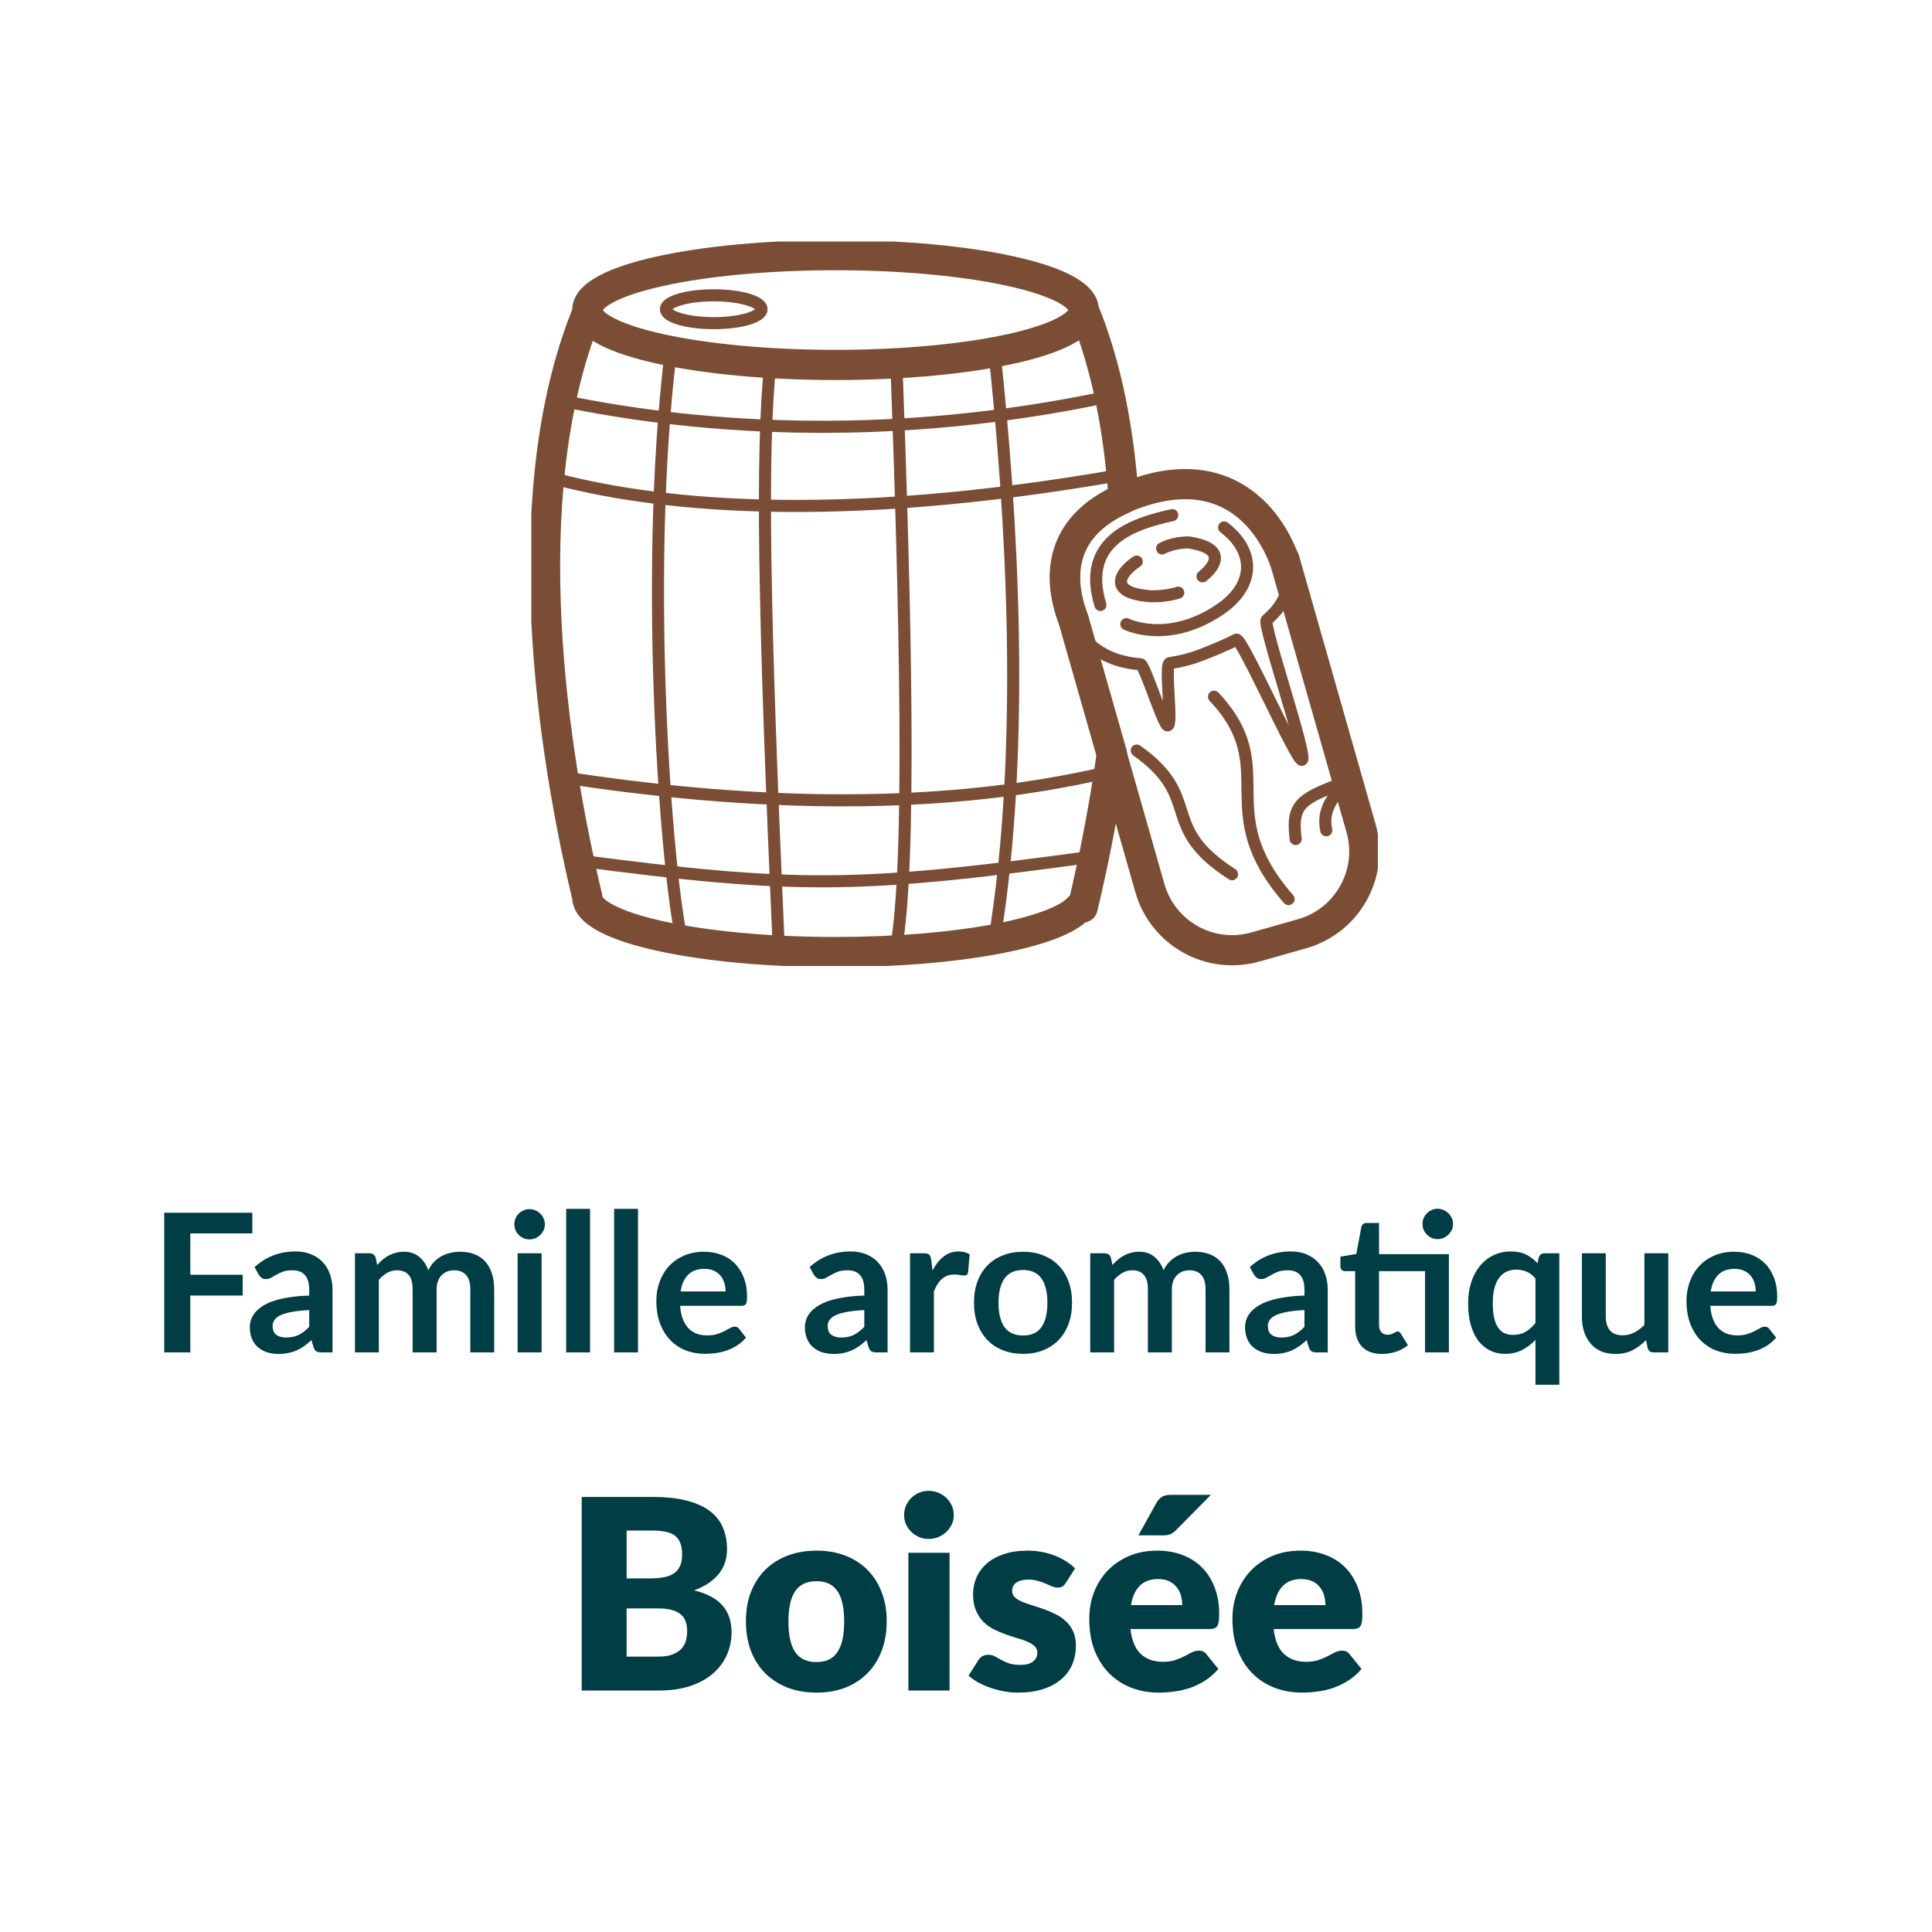
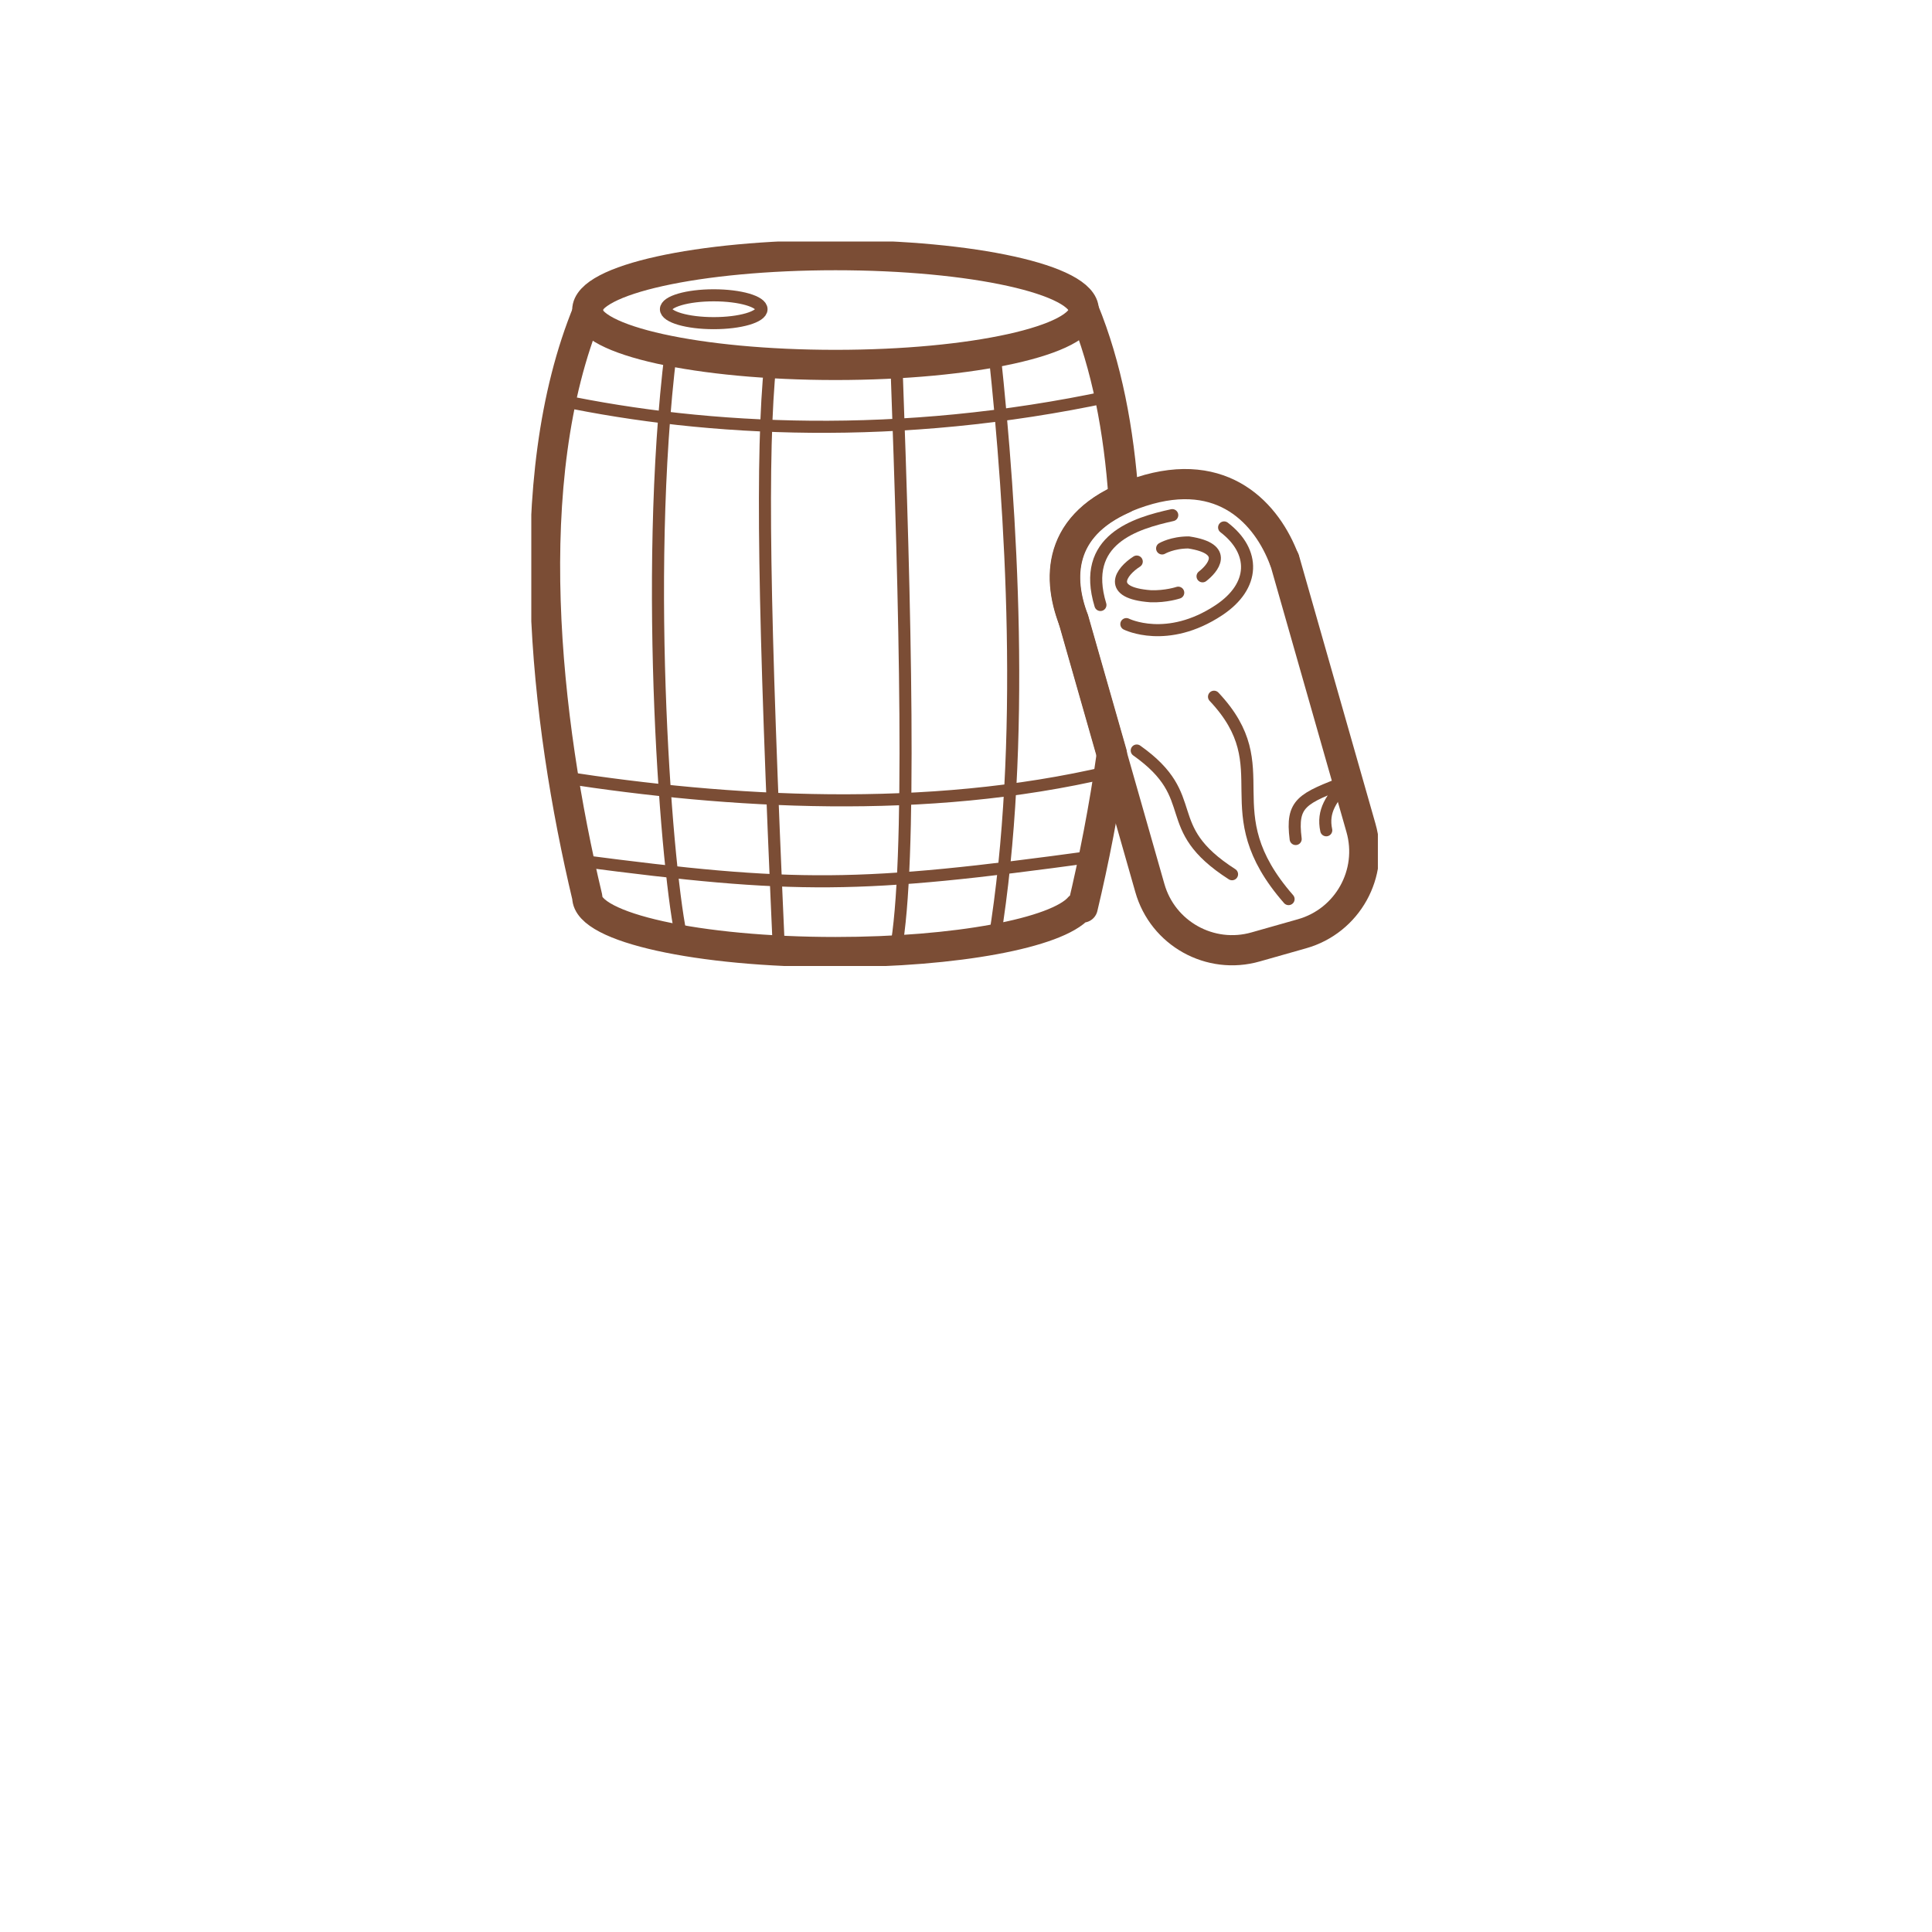
<svg xmlns="http://www.w3.org/2000/svg" height="100%" viewBox="0 0 80 80" fill="none" class=" X9c151398fd61995f056396d9e7bffcb7">
  <g clip-path="url(#clip0_990_6747)">
    <path d="M34.597 15.111C40.274 15.111 44.876 14.094 44.876 12.838C44.876 11.583 40.274 10.565 34.597 10.565C28.92 10.565 24.318 11.583 24.318 12.838C24.318 14.094 28.92 15.111 34.597 15.111Z" stroke="#7B4D35" stroke-width="1.25" stroke-linecap="round" stroke-linejoin="round" />
    <path d="M29.554 13.381C30.647 13.381 31.533 13.123 31.533 12.804C31.533 12.486 30.647 12.228 29.554 12.228C28.461 12.228 27.575 12.486 27.575 12.804C27.575 13.123 28.461 13.381 29.554 13.381Z" stroke="#7B4D35" stroke-width="0.5" stroke-linecap="round" stroke-linejoin="round" />
    <path d="M27.778 14.546C26.614 23.977 27.631 36.438 28.242 38.937" stroke="#7B4D35" stroke-width="0.5" stroke-linecap="round" stroke-linejoin="round" />
    <path d="M32.256 39.435C31.612 25.096 31.521 18.775 31.895 15.043" stroke="#7B4D35" stroke-width="0.5" stroke-linecap="round" stroke-linejoin="round" />
    <path d="M37.119 15.055C37.481 24.994 37.763 35.782 37.085 39.367" stroke="#7B4D35" stroke-width="0.5" stroke-linecap="round" stroke-linejoin="round" />
    <path d="M41.178 14.591C41.879 21.104 42.501 30.784 41.178 38.903" stroke="#7B4D35" stroke-width="0.5" stroke-linecap="round" stroke-linejoin="round" />
    <path d="M23.221 16.581C29.271 17.848 37.221 18.277 45.95 16.412" stroke="#7B4D35" stroke-width="0.5" stroke-linecap="round" stroke-linejoin="round" />
-     <path d="M46.448 19.657C34.348 21.783 26.862 20.901 22.735 19.759" stroke="#7B4D35" stroke-width="0.5" stroke-linecap="round" stroke-linejoin="round" />
    <path d="M23.323 32.186C30.142 33.238 38.34 33.747 45.928 31.96" stroke="#7B4D35" stroke-width="0.5" stroke-linecap="round" stroke-linejoin="round" />
    <path d="M45.294 35.465C35.536 36.8 32.969 36.811 23.979 35.635" stroke="#7B4D35" stroke-width="0.5" stroke-linecap="round" stroke-linejoin="round" />
    <path d="M53.187 23.174L56.354 34.278C56.896 36.166 55.8 38.134 53.911 38.666L52 39.208C50.112 39.751 48.144 38.654 47.612 36.766L44.446 25.662" stroke="#7B4D35" stroke-width="1.25" stroke-linecap="round" stroke-linejoin="round" />
    <path d="M53.651 34.742C53.459 33.238 53.911 33.068 55.799 32.344C55.121 33.046 54.748 33.588 54.917 34.38" stroke="#7B4D35" stroke-width="0.5" stroke-linecap="round" stroke-linejoin="round" />
    <path d="M50.27 28.85C53.086 31.836 50.123 33.532 53.357 37.23" stroke="#7B4D35" stroke-width="0.5" stroke-linecap="round" stroke-linejoin="round" />
    <path d="M47.07 31.078C49.852 33.046 47.929 34.222 51.016 36.2" stroke="#7B4D35" stroke-width="0.5" stroke-linecap="round" stroke-linejoin="round" />
-     <path d="M53.187 23.174C53.572 24.191 53.233 25.006 52.452 25.673C52.26 25.831 54.148 31.315 53.911 31.462C53.719 31.587 51.412 26.374 51.197 26.487C50.779 26.702 50.315 26.894 49.829 27.086C49.343 27.279 48.89 27.392 48.438 27.459C48.2 27.493 48.574 30.038 48.347 30.038C48.178 30.038 47.398 27.527 47.228 27.505C45.939 27.414 44.887 26.804 44.446 25.65" stroke="#7B4D35" stroke-width="0.5" stroke-linecap="round" stroke-linejoin="round" />
    <path d="M44.446 25.662C43.734 23.807 43.824 21.466 47.251 20.358C50.677 19.25 52.475 21.308 53.176 23.174" stroke="#7B4D35" stroke-width="1.25" stroke-linecap="round" stroke-linejoin="round" />
    <path d="M48.54 21.331C47.013 21.67 44.74 22.337 45.566 25.051" stroke="#7B4D35" stroke-width="0.5" stroke-linecap="round" stroke-linejoin="round" />
    <path d="M50.688 21.84C51.989 22.835 51.989 24.259 50.473 25.266C48.325 26.691 46.64 25.843 46.64 25.843" stroke="#7B4D35" stroke-width="0.5" stroke-linecap="round" stroke-linejoin="round" />
    <path d="M49.795 23.864C50.191 23.558 50.948 22.721 49.218 22.461C48.54 22.461 48.121 22.71 48.121 22.71" stroke="#7B4D35" stroke-width="0.5" stroke-linecap="round" stroke-linejoin="round" />
    <path d="M47.07 23.253C46.414 23.671 45.792 24.553 47.646 24.689C48.28 24.712 48.788 24.542 48.788 24.542" stroke="#7B4D35" stroke-width="0.5" stroke-linecap="round" stroke-linejoin="round" />
    <path d="M24.352 12.861C21.446 19.883 22.577 29.845 24.318 37.15C24.318 38.406 28.92 39.423 34.597 39.423C39.606 39.423 43.768 38.632 44.684 37.58H44.831C45.294 35.635 45.724 33.464 46.041 31.202L44.458 25.662C43.802 23.954 43.836 21.828 46.527 20.641C46.335 17.825 45.826 15.145 44.876 12.838" stroke="#7B4D35" stroke-width="1.25" stroke-linecap="round" stroke-linejoin="round" />
  </g>
-   <path d="M7.88 51.072V52.784H10.048V53.644H7.88V56H6.8V50.216H10.448V51.072H7.88ZM12.804 54.248C12.519 54.261 12.279 54.287 12.084 54.324C11.89 54.359 11.734 54.404 11.616 54.46C11.499 54.516 11.415 54.581 11.364 54.656C11.314 54.731 11.288 54.812 11.288 54.9C11.288 55.073 11.339 55.197 11.44 55.272C11.544 55.347 11.679 55.384 11.844 55.384C12.047 55.384 12.222 55.348 12.368 55.276C12.518 55.201 12.663 55.089 12.804 54.94V54.248ZM10.54 52.468C11.012 52.036 11.58 51.82 12.244 51.82C12.484 51.82 12.699 51.86 12.888 51.94C13.078 52.017 13.238 52.127 13.368 52.268C13.499 52.407 13.598 52.573 13.664 52.768C13.734 52.963 13.768 53.176 13.768 53.408V56H13.32C13.227 56 13.155 55.987 13.104 55.96C13.054 55.931 13.014 55.873 12.984 55.788L12.896 55.492C12.792 55.585 12.691 55.668 12.592 55.74C12.494 55.809 12.391 55.868 12.284 55.916C12.178 55.964 12.063 56 11.94 56.024C11.82 56.051 11.687 56.064 11.54 56.064C11.367 56.064 11.207 56.041 11.06 55.996C10.914 55.948 10.787 55.877 10.68 55.784C10.574 55.691 10.491 55.575 10.432 55.436C10.374 55.297 10.344 55.136 10.344 54.952C10.344 54.848 10.362 54.745 10.396 54.644C10.431 54.54 10.487 54.441 10.564 54.348C10.644 54.255 10.747 54.167 10.872 54.084C10.998 54.001 11.151 53.929 11.332 53.868C11.516 53.807 11.73 53.757 11.972 53.72C12.215 53.68 12.492 53.656 12.804 53.648V53.408C12.804 53.133 12.746 52.931 12.628 52.8C12.511 52.667 12.342 52.6 12.12 52.6C11.96 52.6 11.827 52.619 11.72 52.656C11.616 52.693 11.524 52.736 11.444 52.784C11.364 52.829 11.291 52.871 11.224 52.908C11.16 52.945 11.088 52.964 11.008 52.964C10.939 52.964 10.88 52.947 10.832 52.912C10.784 52.875 10.746 52.832 10.716 52.784L10.54 52.468ZM14.699 56V51.896H15.303C15.431 51.896 15.515 51.956 15.555 52.076L15.619 52.38C15.691 52.3 15.766 52.227 15.843 52.16C15.923 52.093 16.007 52.036 16.095 51.988C16.186 51.94 16.282 51.903 16.383 51.876C16.487 51.847 16.6 51.832 16.723 51.832C16.982 51.832 17.194 51.903 17.359 52.044C17.527 52.183 17.652 52.368 17.735 52.6C17.799 52.464 17.879 52.348 17.975 52.252C18.071 52.153 18.176 52.073 18.291 52.012C18.406 51.951 18.527 51.905 18.655 51.876C18.786 51.847 18.916 51.832 19.047 51.832C19.274 51.832 19.475 51.867 19.651 51.936C19.827 52.005 19.975 52.107 20.095 52.24C20.215 52.373 20.306 52.536 20.367 52.728C20.431 52.92 20.463 53.14 20.463 53.388V56H19.475V53.388C19.475 53.127 19.418 52.931 19.303 52.8C19.188 52.667 19.02 52.6 18.799 52.6C18.698 52.6 18.603 52.617 18.515 52.652C18.43 52.687 18.354 52.737 18.287 52.804C18.223 52.868 18.172 52.949 18.135 53.048C18.098 53.147 18.079 53.26 18.079 53.388V56H17.087V53.388C17.087 53.113 17.031 52.913 16.919 52.788C16.81 52.663 16.648 52.6 16.435 52.6C16.291 52.6 16.156 52.636 16.031 52.708C15.908 52.777 15.794 52.873 15.687 52.996V56H14.699ZM22.426 51.896V56H21.434V51.896H22.426ZM22.562 50.7C22.562 50.785 22.545 50.865 22.51 50.94C22.475 51.015 22.429 51.08 22.37 51.136C22.314 51.192 22.247 51.237 22.17 51.272C22.093 51.304 22.01 51.32 21.922 51.32C21.837 51.32 21.755 51.304 21.678 51.272C21.603 51.237 21.538 51.192 21.482 51.136C21.426 51.08 21.381 51.015 21.346 50.94C21.314 50.865 21.298 50.785 21.298 50.7C21.298 50.612 21.314 50.529 21.346 50.452C21.381 50.375 21.426 50.308 21.482 50.252C21.538 50.196 21.603 50.152 21.678 50.12C21.755 50.085 21.837 50.068 21.922 50.068C22.01 50.068 22.093 50.085 22.17 50.12C22.247 50.152 22.314 50.196 22.37 50.252C22.429 50.308 22.475 50.375 22.51 50.452C22.545 50.529 22.562 50.612 22.562 50.7ZM24.433 50.056V56H23.445V50.056H24.433ZM26.418 50.056V56H25.43V50.056H26.418ZM30.046 53.476C30.046 53.348 30.027 53.228 29.99 53.116C29.955 53.001 29.902 52.901 29.83 52.816C29.758 52.731 29.666 52.664 29.554 52.616C29.445 52.565 29.317 52.54 29.17 52.54C28.885 52.54 28.659 52.621 28.494 52.784C28.331 52.947 28.227 53.177 28.182 53.476H30.046ZM28.162 54.072C28.178 54.283 28.215 54.465 28.274 54.62C28.333 54.772 28.41 54.899 28.506 55C28.602 55.099 28.715 55.173 28.846 55.224C28.979 55.272 29.126 55.296 29.286 55.296C29.446 55.296 29.583 55.277 29.698 55.24C29.815 55.203 29.917 55.161 30.002 55.116C30.09 55.071 30.166 55.029 30.23 54.992C30.297 54.955 30.361 54.936 30.422 54.936C30.505 54.936 30.566 54.967 30.606 55.028L30.89 55.388C30.781 55.516 30.658 55.624 30.522 55.712C30.386 55.797 30.243 55.867 30.094 55.92C29.947 55.971 29.797 56.007 29.642 56.028C29.49 56.049 29.342 56.06 29.198 56.06C28.913 56.06 28.647 56.013 28.402 55.92C28.157 55.824 27.943 55.684 27.762 55.5C27.581 55.313 27.438 55.084 27.334 54.812C27.23 54.537 27.178 54.22 27.178 53.86C27.178 53.58 27.223 53.317 27.314 53.072C27.405 52.824 27.534 52.609 27.702 52.428C27.873 52.244 28.079 52.099 28.322 51.992C28.567 51.885 28.843 51.832 29.15 51.832C29.409 51.832 29.647 51.873 29.866 51.956C30.085 52.039 30.273 52.16 30.43 52.32C30.587 52.477 30.71 52.672 30.798 52.904C30.889 53.133 30.934 53.396 30.934 53.692C30.934 53.841 30.918 53.943 30.886 53.996C30.854 54.047 30.793 54.072 30.702 54.072H28.162ZM35.789 54.248C35.504 54.261 35.264 54.287 35.069 54.324C34.874 54.359 34.718 54.404 34.601 54.46C34.483 54.516 34.4 54.581 34.349 54.656C34.298 54.731 34.273 54.812 34.273 54.9C34.273 55.073 34.324 55.197 34.425 55.272C34.529 55.347 34.663 55.384 34.829 55.384C35.032 55.384 35.206 55.348 35.353 55.276C35.502 55.201 35.648 55.089 35.789 54.94V54.248ZM33.525 52.468C33.997 52.036 34.565 51.82 35.229 51.82C35.469 51.82 35.684 51.86 35.873 51.94C36.062 52.017 36.222 52.127 36.353 52.268C36.483 52.407 36.582 52.573 36.649 52.768C36.718 52.963 36.753 53.176 36.753 53.408V56H36.305C36.212 56 36.139 55.987 36.089 55.96C36.038 55.931 35.998 55.873 35.969 55.788L35.881 55.492C35.777 55.585 35.675 55.668 35.577 55.74C35.478 55.809 35.376 55.868 35.269 55.916C35.162 55.964 35.047 56 34.925 56.024C34.805 56.051 34.672 56.064 34.525 56.064C34.352 56.064 34.191 56.041 34.045 55.996C33.898 55.948 33.772 55.877 33.665 55.784C33.558 55.691 33.475 55.575 33.417 55.436C33.358 55.297 33.329 55.136 33.329 54.952C33.329 54.848 33.346 54.745 33.381 54.644C33.416 54.54 33.471 54.441 33.549 54.348C33.629 54.255 33.731 54.167 33.857 54.084C33.982 54.001 34.136 53.929 34.317 53.868C34.501 53.807 34.714 53.757 34.957 53.72C35.2 53.68 35.477 53.656 35.789 53.648V53.408C35.789 53.133 35.73 52.931 35.613 52.8C35.495 52.667 35.326 52.6 35.105 52.6C34.945 52.6 34.812 52.619 34.705 52.656C34.601 52.693 34.509 52.736 34.429 52.784C34.349 52.829 34.276 52.871 34.209 52.908C34.145 52.945 34.073 52.964 33.993 52.964C33.923 52.964 33.865 52.947 33.817 52.912C33.769 52.875 33.73 52.832 33.701 52.784L33.525 52.468ZM38.615 52.608C38.743 52.363 38.895 52.171 39.071 52.032C39.247 51.891 39.455 51.82 39.695 51.82C39.885 51.82 40.037 51.861 40.151 51.944L40.087 52.684C40.074 52.732 40.054 52.767 40.027 52.788C40.003 52.807 39.97 52.816 39.927 52.816C39.887 52.816 39.827 52.809 39.747 52.796C39.67 52.783 39.594 52.776 39.519 52.776C39.41 52.776 39.313 52.792 39.227 52.824C39.142 52.856 39.065 52.903 38.995 52.964C38.929 53.023 38.869 53.095 38.815 53.18C38.765 53.265 38.717 53.363 38.671 53.472V56H37.683V51.896H38.263C38.365 51.896 38.435 51.915 38.475 51.952C38.515 51.987 38.542 52.051 38.555 52.144L38.615 52.608ZM42.367 51.832C42.67 51.832 42.947 51.881 43.194 51.98C43.445 52.079 43.658 52.219 43.834 52.4C44.013 52.581 44.151 52.803 44.246 53.064C44.343 53.325 44.391 53.617 44.391 53.94C44.391 54.265 44.343 54.559 44.246 54.82C44.151 55.081 44.013 55.304 43.834 55.488C43.658 55.672 43.445 55.813 43.194 55.912C42.947 56.011 42.67 56.06 42.367 56.06C42.06 56.06 41.781 56.011 41.531 55.912C41.28 55.813 41.065 55.672 40.886 55.488C40.711 55.304 40.573 55.081 40.474 54.82C40.379 54.559 40.331 54.265 40.331 53.94C40.331 53.617 40.379 53.325 40.474 53.064C40.573 52.803 40.711 52.581 40.886 52.4C41.065 52.219 41.28 52.079 41.531 51.98C41.781 51.881 42.06 51.832 42.367 51.832ZM42.367 55.3C42.708 55.3 42.96 55.185 43.123 54.956C43.288 54.727 43.37 54.391 43.37 53.948C43.37 53.505 43.288 53.168 43.123 52.936C42.96 52.704 42.708 52.588 42.367 52.588C42.02 52.588 41.763 52.705 41.594 52.94C41.429 53.172 41.346 53.508 41.346 53.948C41.346 54.388 41.429 54.724 41.594 54.956C41.763 55.185 42.02 55.3 42.367 55.3ZM45.144 56V51.896H45.748C45.876 51.896 45.96 51.956 46 52.076L46.064 52.38C46.136 52.3 46.211 52.227 46.288 52.16C46.368 52.093 46.452 52.036 46.54 51.988C46.631 51.94 46.727 51.903 46.828 51.876C46.932 51.847 47.046 51.832 47.168 51.832C47.427 51.832 47.639 51.903 47.804 52.044C47.972 52.183 48.098 52.368 48.18 52.6C48.244 52.464 48.324 52.348 48.42 52.252C48.516 52.153 48.622 52.073 48.736 52.012C48.851 51.951 48.972 51.905 49.1 51.876C49.231 51.847 49.362 51.832 49.492 51.832C49.719 51.832 49.92 51.867 50.096 51.936C50.272 52.005 50.42 52.107 50.54 52.24C50.66 52.373 50.751 52.536 50.812 52.728C50.876 52.92 50.908 53.14 50.908 53.388V56H49.92V53.388C49.92 53.127 49.863 52.931 49.748 52.8C49.634 52.667 49.466 52.6 49.244 52.6C49.143 52.6 49.048 52.617 48.96 52.652C48.875 52.687 48.799 52.737 48.732 52.804C48.668 52.868 48.618 52.949 48.58 53.048C48.543 53.147 48.524 53.26 48.524 53.388V56H47.532V53.388C47.532 53.113 47.476 52.913 47.364 52.788C47.255 52.663 47.094 52.6 46.88 52.6C46.736 52.6 46.602 52.636 46.476 52.708C46.354 52.777 46.239 52.873 46.132 52.996V56H45.144ZM54.015 54.248C53.73 54.261 53.49 54.287 53.295 54.324C53.101 54.359 52.945 54.404 52.827 54.46C52.71 54.516 52.626 54.581 52.575 54.656C52.525 54.731 52.499 54.812 52.499 54.9C52.499 55.073 52.55 55.197 52.651 55.272C52.755 55.347 52.89 55.384 53.055 55.384C53.258 55.384 53.433 55.348 53.579 55.276C53.729 55.201 53.874 55.089 54.015 54.94V54.248ZM51.751 52.468C52.223 52.036 52.791 51.82 53.455 51.82C53.695 51.82 53.91 51.86 54.099 51.94C54.289 52.017 54.449 52.127 54.579 52.268C54.71 52.407 54.809 52.573 54.875 52.768C54.945 52.963 54.979 53.176 54.979 53.408V56H54.531C54.438 56 54.366 55.987 54.315 55.96C54.265 55.931 54.225 55.873 54.195 55.788L54.107 55.492C54.003 55.585 53.902 55.668 53.803 55.74C53.705 55.809 53.602 55.868 53.495 55.916C53.389 55.964 53.274 56 53.151 56.024C53.031 56.051 52.898 56.064 52.751 56.064C52.578 56.064 52.418 56.041 52.271 55.996C52.125 55.948 51.998 55.877 51.891 55.784C51.785 55.691 51.702 55.575 51.643 55.436C51.585 55.297 51.555 55.136 51.555 54.952C51.555 54.848 51.573 54.745 51.607 54.644C51.642 54.54 51.698 54.441 51.775 54.348C51.855 54.255 51.958 54.167 52.083 54.084C52.209 54.001 52.362 53.929 52.543 53.868C52.727 53.807 52.941 53.757 53.183 53.72C53.426 53.68 53.703 53.656 54.015 53.648V53.408C54.015 53.133 53.957 52.931 53.839 52.8C53.722 52.667 53.553 52.6 53.331 52.6C53.171 52.6 53.038 52.619 52.931 52.656C52.827 52.693 52.735 52.736 52.655 52.784C52.575 52.829 52.502 52.871 52.435 52.908C52.371 52.945 52.299 52.964 52.219 52.964C52.15 52.964 52.091 52.947 52.043 52.912C51.995 52.875 51.957 52.832 51.927 52.784L51.751 52.468ZM59.995 56H59.007V52.636H57.103V54.86C57.103 54.988 57.134 55.088 57.195 55.16C57.259 55.232 57.346 55.268 57.455 55.268C57.517 55.268 57.567 55.261 57.607 55.248C57.65 55.232 57.686 55.216 57.715 55.2C57.747 55.184 57.775 55.169 57.799 55.156C57.823 55.14 57.847 55.132 57.871 55.132C57.901 55.132 57.925 55.14 57.943 55.156C57.962 55.169 57.982 55.191 58.003 55.22L58.299 55.7C58.155 55.82 57.99 55.911 57.803 55.972C57.617 56.033 57.423 56.064 57.223 56.064C56.866 56.064 56.591 55.964 56.399 55.764C56.21 55.561 56.115 55.283 56.115 54.928V52.636H55.695C55.642 52.636 55.596 52.619 55.559 52.584C55.522 52.549 55.503 52.497 55.503 52.428V52.036L56.163 51.924L56.371 50.808C56.385 50.755 56.41 50.713 56.447 50.684C56.484 50.655 56.532 50.64 56.591 50.64H57.103V51.932H59.995V56ZM60.167 50.684C60.167 50.769 60.15 50.851 60.115 50.928C60.081 51.003 60.034 51.068 59.975 51.124C59.919 51.18 59.851 51.225 59.771 51.26C59.694 51.292 59.611 51.308 59.523 51.308C59.438 51.308 59.358 51.292 59.283 51.26C59.209 51.225 59.143 51.18 59.087 51.124C59.031 51.068 58.986 51.003 58.951 50.928C58.919 50.851 58.903 50.769 58.903 50.684C58.903 50.596 58.919 50.515 58.951 50.44C58.986 50.363 59.031 50.296 59.087 50.24C59.143 50.181 59.209 50.136 59.283 50.104C59.358 50.069 59.438 50.052 59.523 50.052C59.611 50.052 59.694 50.069 59.771 50.104C59.851 50.136 59.919 50.181 59.975 50.24C60.034 50.296 60.081 50.363 60.115 50.44C60.15 50.515 60.167 50.596 60.167 50.684ZM63.58 52.944C63.47 52.808 63.349 52.712 63.216 52.656C63.082 52.6 62.94 52.572 62.788 52.572C62.638 52.572 62.504 52.6 62.384 52.656C62.264 52.712 62.161 52.797 62.076 52.912C61.99 53.024 61.925 53.168 61.88 53.344C61.834 53.517 61.812 53.723 61.812 53.96C61.812 54.2 61.83 54.404 61.868 54.572C61.908 54.737 61.964 54.873 62.036 54.98C62.108 55.084 62.196 55.16 62.3 55.208C62.404 55.253 62.52 55.276 62.648 55.276C62.853 55.276 63.028 55.233 63.172 55.148C63.316 55.063 63.452 54.941 63.58 54.784V52.944ZM64.568 51.896V57.34H63.58V55.48C63.417 55.653 63.233 55.793 63.028 55.9C62.822 56.007 62.584 56.06 62.312 56.06C62.088 56.06 61.882 56.013 61.696 55.92C61.509 55.827 61.348 55.692 61.212 55.516C61.078 55.337 60.974 55.117 60.9 54.856C60.828 54.595 60.792 54.296 60.792 53.96C60.792 53.656 60.833 53.373 60.916 53.112C60.998 52.851 61.117 52.624 61.272 52.432C61.426 52.24 61.612 52.091 61.828 51.984C62.044 51.875 62.286 51.82 62.556 51.82C62.812 51.82 63.026 51.864 63.2 51.952C63.373 52.04 63.528 52.159 63.664 52.308L63.716 52.076C63.75 51.956 63.833 51.896 63.964 51.896H64.568ZM69.079 51.896V56H68.475C68.344 56 68.261 55.94 68.227 55.82L68.159 55.492C67.991 55.663 67.805 55.801 67.603 55.908C67.4 56.012 67.161 56.064 66.887 56.064C66.663 56.064 66.464 56.027 66.291 55.952C66.12 55.875 65.976 55.767 65.859 55.628C65.741 55.489 65.652 55.325 65.591 55.136C65.532 54.944 65.503 54.733 65.503 54.504V51.896H66.491V54.504C66.491 54.755 66.548 54.949 66.663 55.088C66.78 55.224 66.955 55.292 67.187 55.292C67.357 55.292 67.517 55.255 67.667 55.18C67.816 55.103 67.957 54.997 68.091 54.864V51.896H69.079ZM72.702 53.476C72.702 53.348 72.684 53.228 72.646 53.116C72.612 53.001 72.558 52.901 72.486 52.816C72.414 52.731 72.322 52.664 72.21 52.616C72.101 52.565 71.973 52.54 71.826 52.54C71.541 52.54 71.316 52.621 71.15 52.784C70.988 52.947 70.884 53.177 70.838 53.476H72.702ZM70.818 54.072C70.834 54.283 70.872 54.465 70.93 54.62C70.989 54.772 71.066 54.899 71.162 55C71.258 55.099 71.372 55.173 71.502 55.224C71.636 55.272 71.782 55.296 71.942 55.296C72.102 55.296 72.24 55.277 72.354 55.24C72.472 55.203 72.573 55.161 72.658 55.116C72.746 55.071 72.822 55.029 72.886 54.992C72.953 54.955 73.017 54.936 73.078 54.936C73.161 54.936 73.222 54.967 73.262 55.028L73.546 55.388C73.437 55.516 73.314 55.624 73.178 55.712C73.042 55.797 72.9 55.867 72.75 55.92C72.604 55.971 72.453 56.007 72.298 56.028C72.146 56.049 71.998 56.06 71.854 56.06C71.569 56.06 71.304 56.013 71.058 55.92C70.813 55.824 70.6 55.684 70.418 55.5C70.237 55.313 70.094 55.084 69.99 54.812C69.886 54.537 69.834 54.22 69.834 53.86C69.834 53.58 69.88 53.317 69.97 53.072C70.061 52.824 70.19 52.609 70.358 52.428C70.529 52.244 70.736 52.099 70.978 51.992C71.224 51.885 71.5 51.832 71.806 51.832C72.065 51.832 72.304 51.873 72.522 51.956C72.741 52.039 72.929 52.16 73.086 52.32C73.244 52.477 73.366 52.672 73.454 52.904C73.545 53.133 73.59 53.396 73.59 53.692C73.59 53.841 73.574 53.943 73.542 53.996C73.51 54.047 73.449 54.072 73.358 54.072H70.818ZM27.256 68.597C27.501 68.597 27.701 68.566 27.855 68.504C28.013 68.442 28.136 68.361 28.224 68.262C28.311 68.163 28.372 68.051 28.405 67.927C28.438 67.802 28.454 67.675 28.454 67.547C28.454 67.4 28.434 67.268 28.394 67.151C28.357 67.034 28.291 66.935 28.196 66.854C28.104 66.773 27.982 66.711 27.828 66.667C27.674 66.623 27.479 66.601 27.244 66.601H25.947V68.597H27.256ZM25.947 63.378V65.358H26.915C27.12 65.358 27.305 65.343 27.47 65.314C27.635 65.285 27.774 65.233 27.888 65.16C28.005 65.087 28.093 64.986 28.152 64.858C28.214 64.729 28.245 64.568 28.245 64.374C28.245 64.183 28.222 64.025 28.174 63.901C28.126 63.772 28.053 63.669 27.954 63.593C27.855 63.516 27.729 63.461 27.575 63.428C27.424 63.395 27.244 63.378 27.035 63.378H25.947ZM27.035 61.986C27.589 61.986 28.06 62.038 28.449 62.141C28.838 62.243 29.155 62.388 29.401 62.575C29.646 62.762 29.824 62.989 29.934 63.257C30.048 63.525 30.105 63.824 30.105 64.153C30.105 64.333 30.079 64.507 30.027 64.676C29.976 64.841 29.895 64.997 29.785 65.144C29.675 65.287 29.534 65.418 29.362 65.54C29.19 65.66 28.983 65.765 28.741 65.853C29.268 65.981 29.659 66.189 29.912 66.475C30.165 66.76 30.291 67.131 30.291 67.585C30.291 67.927 30.226 68.244 30.093 68.537C29.962 68.83 29.767 69.087 29.511 69.307C29.258 69.523 28.944 69.694 28.57 69.819C28.196 69.939 27.769 70 27.288 70H24.087V61.986H27.035ZM33.812 64.209C34.245 64.209 34.639 64.276 34.995 64.412C35.351 64.548 35.655 64.742 35.908 64.995C36.165 65.248 36.363 65.556 36.502 65.919C36.645 66.278 36.717 66.683 36.717 67.135C36.717 67.589 36.645 68 36.502 68.367C36.363 68.73 36.165 69.039 35.908 69.296C35.655 69.549 35.351 69.745 34.995 69.885C34.639 70.02 34.245 70.088 33.812 70.088C33.376 70.088 32.978 70.02 32.619 69.885C32.263 69.745 31.955 69.549 31.695 69.296C31.438 69.039 31.238 68.73 31.096 68.367C30.956 68 30.887 67.589 30.887 67.135C30.887 66.683 30.956 66.278 31.096 65.919C31.238 65.556 31.438 65.248 31.695 64.995C31.955 64.742 32.263 64.548 32.619 64.412C32.978 64.276 33.376 64.209 33.812 64.209ZM33.812 68.823C34.205 68.823 34.493 68.686 34.676 68.41C34.863 68.132 34.956 67.71 34.956 67.145C34.956 66.581 34.863 66.161 34.676 65.886C34.493 65.611 34.205 65.474 33.812 65.474C33.409 65.474 33.114 65.611 32.927 65.886C32.74 66.161 32.647 66.581 32.647 67.145C32.647 67.71 32.74 68.132 32.927 68.41C33.114 68.686 33.409 68.823 33.812 68.823ZM39.319 64.296V70H37.614V64.296H39.319ZM39.495 62.734C39.495 62.87 39.467 62.998 39.412 63.12C39.357 63.237 39.282 63.341 39.187 63.433C39.091 63.521 38.979 63.593 38.851 63.648C38.726 63.699 38.593 63.724 38.45 63.724C38.31 63.724 38.18 63.699 38.059 63.648C37.938 63.593 37.83 63.521 37.735 63.433C37.643 63.341 37.57 63.237 37.515 63.12C37.463 62.998 37.438 62.87 37.438 62.734C37.438 62.595 37.463 62.465 37.515 62.344C37.57 62.223 37.643 62.117 37.735 62.025C37.83 61.933 37.938 61.862 38.059 61.81C38.18 61.759 38.31 61.733 38.45 61.733C38.593 61.733 38.726 61.759 38.851 61.81C38.979 61.862 39.091 61.933 39.187 62.025C39.282 62.117 39.357 62.223 39.412 62.344C39.467 62.465 39.495 62.595 39.495 62.734ZM44.132 65.545C44.088 65.615 44.041 65.664 43.989 65.694C43.941 65.723 43.879 65.737 43.802 65.737C43.721 65.737 43.641 65.721 43.56 65.688C43.48 65.651 43.392 65.613 43.296 65.573C43.205 65.532 43.1 65.496 42.983 65.463C42.865 65.426 42.731 65.407 42.581 65.407C42.365 65.407 42.198 65.45 42.081 65.534C41.967 65.615 41.91 65.728 41.91 65.875C41.91 65.981 41.947 66.069 42.02 66.139C42.097 66.209 42.198 66.271 42.323 66.326C42.447 66.377 42.589 66.427 42.746 66.475C42.904 66.522 43.065 66.575 43.23 66.634C43.395 66.693 43.556 66.762 43.714 66.843C43.872 66.92 44.013 67.017 44.138 67.135C44.262 67.248 44.361 67.388 44.435 67.552C44.512 67.718 44.55 67.915 44.55 68.147C44.55 68.429 44.499 68.689 44.396 68.927C44.294 69.166 44.139 69.371 43.934 69.543C43.733 69.716 43.481 69.85 43.181 69.945C42.884 70.04 42.541 70.088 42.152 70.088C41.958 70.088 41.764 70.07 41.569 70.033C41.375 69.996 41.186 69.947 41.003 69.885C40.823 69.822 40.656 69.749 40.502 69.665C40.348 69.576 40.216 69.483 40.106 69.384L40.502 68.757C40.546 68.684 40.601 68.627 40.667 68.587C40.737 68.543 40.825 68.52 40.931 68.52C41.03 68.52 41.118 68.543 41.195 68.587C41.276 68.63 41.362 68.678 41.454 68.73C41.545 68.781 41.652 68.829 41.773 68.873C41.897 68.916 42.053 68.939 42.24 68.939C42.372 68.939 42.484 68.926 42.576 68.9C42.667 68.871 42.741 68.832 42.796 68.784C42.851 68.737 42.891 68.684 42.917 68.625C42.942 68.566 42.955 68.506 42.955 68.444C42.955 68.33 42.917 68.236 42.84 68.163C42.763 68.09 42.662 68.027 42.537 67.976C42.413 67.921 42.27 67.871 42.108 67.828C41.95 67.78 41.789 67.727 41.624 67.668C41.459 67.609 41.296 67.54 41.135 67.459C40.977 67.375 40.836 67.27 40.711 67.145C40.587 67.017 40.486 66.861 40.409 66.678C40.332 66.495 40.293 66.273 40.293 66.013C40.293 65.77 40.339 65.541 40.431 65.325C40.526 65.105 40.667 64.912 40.854 64.748C41.041 64.582 41.276 64.452 41.558 64.357C41.84 64.258 42.17 64.209 42.548 64.209C42.754 64.209 42.952 64.227 43.142 64.263C43.337 64.3 43.518 64.352 43.687 64.418C43.855 64.484 44.009 64.562 44.149 64.654C44.288 64.742 44.411 64.839 44.517 64.945L44.132 65.545ZM48.954 66.463C48.954 66.328 48.935 66.196 48.899 66.067C48.866 65.939 48.809 65.826 48.728 65.727C48.651 65.624 48.548 65.541 48.42 65.479C48.292 65.417 48.136 65.385 47.953 65.385C47.63 65.385 47.377 65.479 47.194 65.666C47.01 65.849 46.889 66.115 46.831 66.463H48.954ZM46.809 67.454C46.864 67.93 47.008 68.277 47.243 68.493C47.478 68.706 47.78 68.812 48.151 68.812C48.349 68.812 48.519 68.788 48.662 68.74C48.805 68.693 48.932 68.64 49.042 68.581C49.155 68.522 49.258 68.469 49.35 68.421C49.445 68.374 49.544 68.35 49.647 68.35C49.782 68.35 49.885 68.4 49.955 68.499L50.45 69.109C50.274 69.311 50.083 69.476 49.878 69.604C49.676 69.729 49.467 69.828 49.251 69.901C49.038 69.971 48.823 70.018 48.607 70.044C48.394 70.073 48.191 70.088 47.997 70.088C47.597 70.088 47.221 70.024 46.869 69.895C46.521 69.763 46.215 69.569 45.951 69.312C45.69 69.056 45.483 68.737 45.329 68.356C45.179 67.974 45.104 67.531 45.104 67.025C45.104 66.643 45.168 66.282 45.296 65.941C45.428 65.6 45.615 65.301 45.857 65.044C46.103 64.788 46.398 64.584 46.743 64.434C47.091 64.284 47.483 64.209 47.92 64.209C48.297 64.209 48.642 64.267 48.954 64.385C49.269 64.502 49.538 64.672 49.762 64.896C49.989 65.12 50.165 65.395 50.29 65.721C50.418 66.044 50.483 66.41 50.483 66.821C50.483 66.949 50.477 67.054 50.466 67.135C50.455 67.215 50.435 67.279 50.406 67.327C50.376 67.375 50.336 67.408 50.285 67.426C50.237 67.444 50.175 67.454 50.098 67.454H46.809ZM50.142 61.898L48.712 63.345C48.627 63.429 48.547 63.49 48.47 63.526C48.393 63.559 48.29 63.576 48.162 63.576H47.139L47.887 62.228C47.949 62.122 48.022 62.041 48.107 61.986C48.191 61.928 48.319 61.898 48.492 61.898H50.142ZM54.883 66.463C54.883 66.328 54.865 66.196 54.828 66.067C54.795 65.939 54.739 65.826 54.658 65.727C54.581 65.624 54.478 65.541 54.35 65.479C54.221 65.417 54.066 65.385 53.882 65.385C53.56 65.385 53.307 65.479 53.123 65.666C52.94 65.849 52.819 66.115 52.76 66.463H54.883ZM52.738 67.454C52.793 67.93 52.938 68.277 53.173 68.493C53.407 68.706 53.71 68.812 54.08 68.812C54.278 68.812 54.449 68.788 54.592 68.74C54.735 68.693 54.861 68.64 54.971 68.581C55.085 68.522 55.188 68.469 55.279 68.421C55.375 68.374 55.474 68.35 55.576 68.35C55.712 68.35 55.815 68.4 55.884 68.499L56.379 69.109C56.203 69.311 56.013 69.476 55.807 69.604C55.606 69.729 55.397 69.828 55.18 69.901C54.968 69.971 54.753 70.018 54.537 70.044C54.324 70.073 54.121 70.088 53.926 70.088C53.527 70.088 53.151 70.024 52.799 69.895C52.45 69.763 52.144 69.569 51.88 69.312C51.62 69.056 51.413 68.737 51.259 68.356C51.108 67.974 51.033 67.531 51.033 67.025C51.033 66.643 51.097 66.282 51.226 65.941C51.358 65.6 51.545 65.301 51.787 65.044C52.032 64.788 52.328 64.584 52.672 64.434C53.021 64.284 53.413 64.209 53.849 64.209C54.227 64.209 54.572 64.267 54.883 64.385C55.199 64.502 55.468 64.672 55.692 64.896C55.919 65.12 56.095 65.395 56.22 65.721C56.348 66.044 56.412 66.41 56.412 66.821C56.412 66.949 56.407 67.054 56.396 67.135C56.385 67.215 56.365 67.279 56.335 67.327C56.306 67.375 56.266 67.408 56.214 67.426C56.167 67.444 56.104 67.454 56.027 67.454H52.738Z" fill="#003D44" />
  <defs>
    <clipPath id="clip0_990_6747">
      <rect width="35.055" height="30" fill="white" transform="translate(22 10)" />
    </clipPath>
  </defs>
</svg>